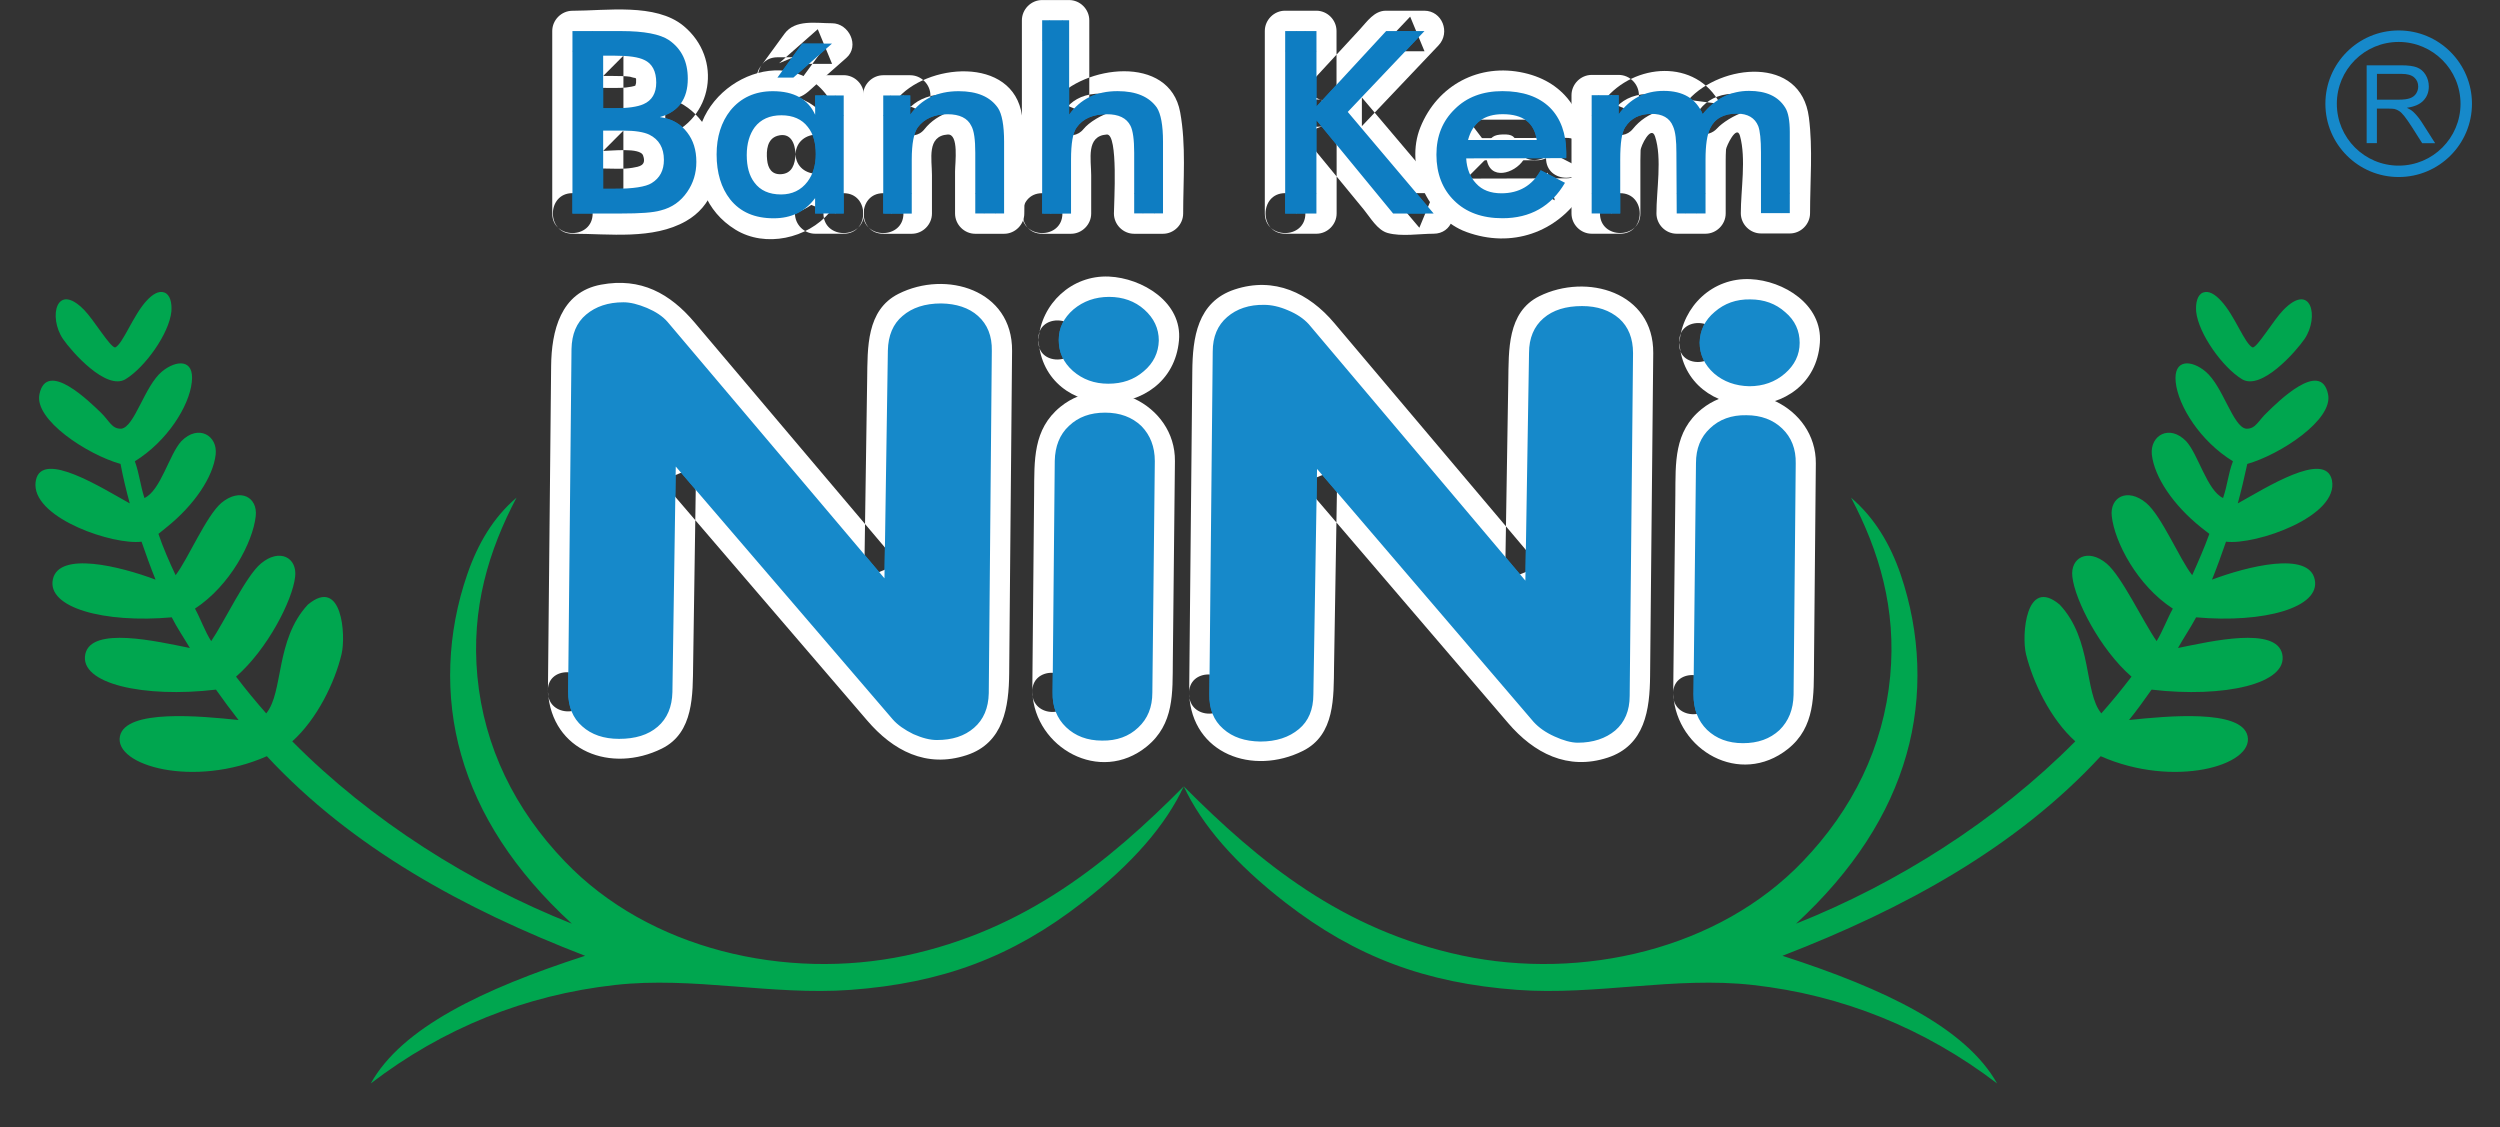
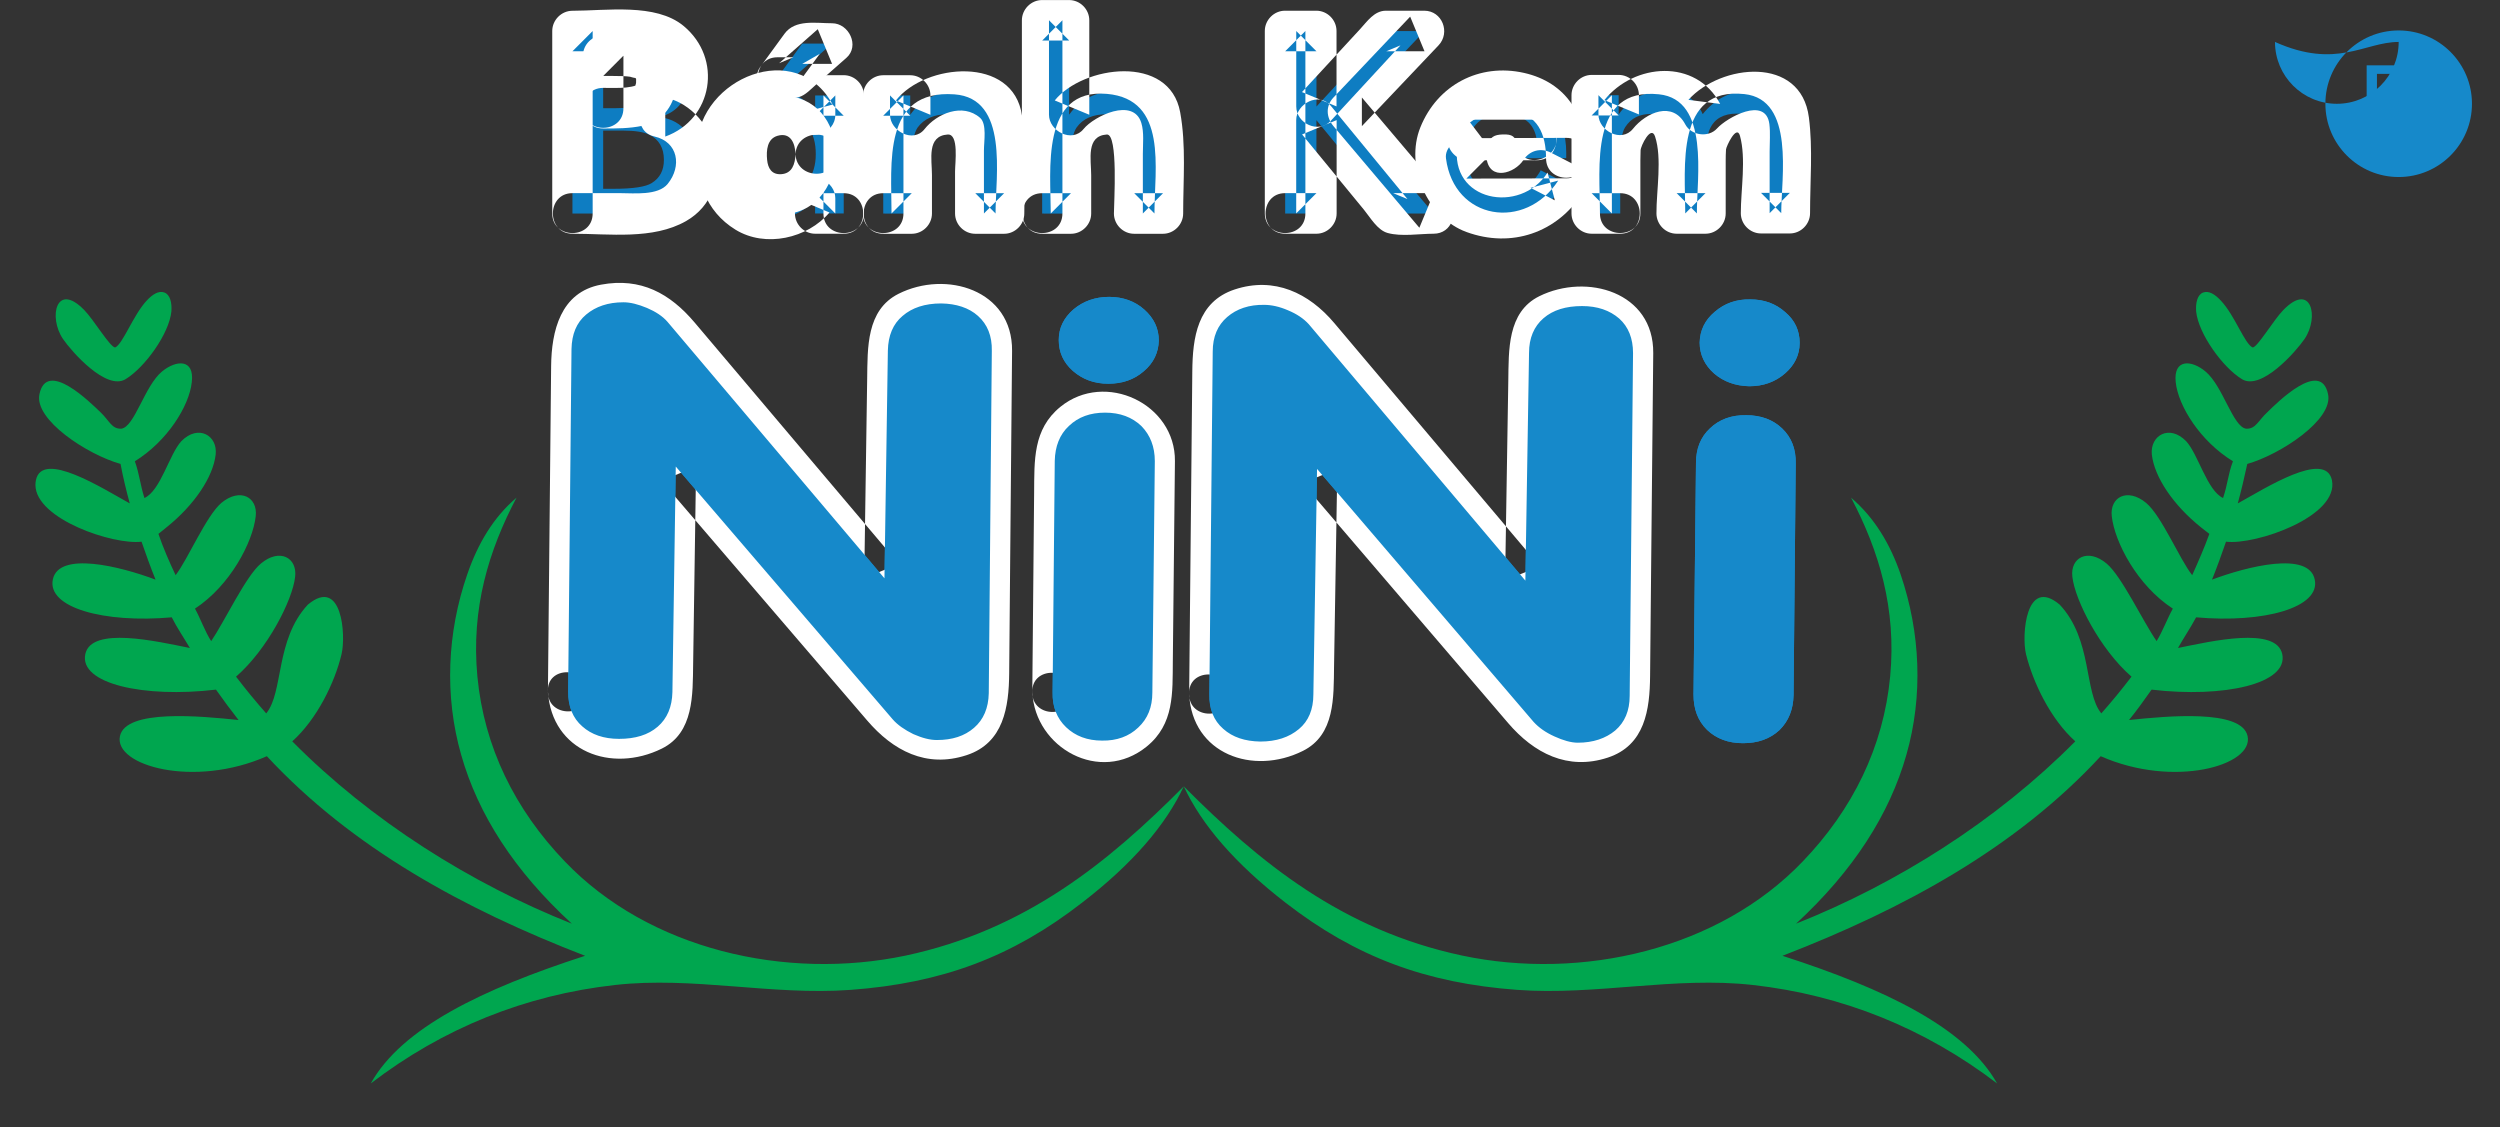
<svg xmlns="http://www.w3.org/2000/svg" version="1.1" id="Layer_1" x="0px" y="0px" viewBox="0 0 476.2 214.69" style="enable-background:new 0 0 476.2 214.69;" xml:space="preserve">
  <rect x="0" y="0" width="476.2" height="214.69" fill="#333333" stroke="none" />
  <style type="text/css">
	.st0{fill-rule:evenodd;clip-rule:evenodd;fill:#00A64F;}
	.st1{fill-rule:evenodd;clip-rule:evenodd;fill:#0E7DC2;}
	.st2{fill-rule:evenodd;clip-rule:evenodd;fill:#FFFFFF;}
	.st3{fill-rule:evenodd;clip-rule:evenodd;fill:#1689CA;}
	.st4{fill:#1689CA;}
</style>
  <path class="st0" d="M23.93,72.22c3.7-2.26,8.3-8.68,8.72-12.91c0.12-1.62-0.24-3.18-1.33-3.59c-1.09-0.41-2.3,0.35-3.45,1.62  c-2.54,2.78-4.48,8.22-5.94,8.85c-0.97-0.06-4.06-5.27-5.87-7.12c-5.33-5.5-6.9,1.33-4.06,5.5C13.63,66.96,20.24,74.48,23.93,72.22z   M55.67,141.21c4.72-4.23,8.11-11.23,9.39-16.61c0.85-3.53,0.12-14.87-6.42-9.43c-6.24,6.71-4.6,16.67-7.93,20.72  c-2-2.26-3.94-4.63-5.75-7c6-5.21,10.78-14.59,11.26-19.04c0.42-3.64-2.97-5.5-6.54-2.49c-2.85,2.37-6.9,11-9.45,14.76  c-1.15-1.74-2.06-4.34-3.09-6.19c6.72-4.4,11.02-12.67,11.57-17.59c0.42-3.65-2.97-5.5-6.54-2.55c-2.91,2.49-6.36,10.71-8.72,13.77  c-1.15-2.43-2.42-5.32-3.27-7.87c0.48-0.35,0.97-0.81,1.57-1.27c5.27-4.23,8.84-9.55,9.33-13.83c0.42-3.65-3.33-5.84-6.54-2.55  c-2.3,2.49-3.94,9.43-7.03,10.82c-0.85-2.72-0.91-4.4-1.82-7c6.18-3.82,10.36-10.53,10.84-15.05c0.55-4.51-2.97-4.28-5.69-2.03  c-3.33,2.78-5.21,10.59-7.75,10.88c-1.82,0.06-2.24-1.51-3.94-3.13C17.21,76.68,8.91,68.4,7.52,75.06  c-1.09,4.86,9.08,11.52,15.44,13.31c0.48,2.55,1.09,5.09,1.76,7.52c-5.15-2.84-16.65-10.19-17.87-4.46c-0.07,0.33-0.1,0.65-0.1,0.97  c0.06,6.48,14.84,11.44,20.21,10.78c0.79,2.31,1.76,4.98,2.67,7.23c-6.78-2.55-18.41-5.44-19.56-0.06  c-1.15,5.38,9.69,8.39,22.65,7.24c0.91,1.85,2.36,3.99,3.45,5.84c-6.36-1.28-18.77-4.17-19.92,1.16c-1.21,5.67,11.2,8.39,24.89,6.77  c1.39,1.97,2.85,3.94,4.3,5.79c-7.15-0.75-21.5-2.14-22.59,3.07c-1.21,5.62,14.11,9.96,27.98,3.82  c16.17,17.42,37.43,29.06,60.62,38.02c-19.5,6.31-34.94,13.72-40.82,24.31c13.75-10.53,29.43-16.84,46.51-18.75  c14.84-1.68,29.86,2.03,44.88,0.93c17.38-1.28,30.77-6.25,44.09-16.61c9.69-7.46,15.99-14.87,19.38-22.16  c-14.35,14.47-30.16,27.38-52.99,32.24c-22.83,4.8-48.87-1.16-64.92-17.94c-9.51-9.9-15.38-21.82-16.65-35.25  c-1.21-12.91,2.12-23.9,7.45-34.03c-4.42,3.76-7.39,8.8-9.39,14.64c-3.82,11.05-4.36,23.09-1.15,34.32  c3.21,11.34,10.11,22.11,21.08,32.18C89.7,168.3,70.68,156.37,55.67,141.21z" />
  <path class="st0" d="M427.04,72.22c-3.69-2.26-8.3-8.68-8.72-12.91c-0.12-1.62,0.24-3.18,1.33-3.59c1.09-0.41,2.3,0.35,3.45,1.62  c2.6,2.78,4.48,8.22,6,8.85c0.91-0.06,4-5.27,5.81-7.12c5.33-5.5,6.91,1.33,4.06,5.5C437.34,66.96,430.73,74.48,427.04,72.22  L427.04,72.22z M395.3,141.21c-4.72-4.23-8.06-11.23-9.39-16.61c-0.85-3.53-0.06-14.87,6.42-9.43c6.3,6.71,4.6,16.67,7.93,20.72  c2-2.26,3.94-4.63,5.75-7c-6-5.21-10.78-14.59-11.27-19.04c-0.42-3.64,2.97-5.5,6.54-2.49c2.84,2.37,6.9,11,9.51,14.76  c1.09-1.74,2.06-4.34,3.09-6.19c-6.78-4.4-11.08-12.67-11.63-17.59c-0.42-3.65,2.97-5.5,6.54-2.55c2.97,2.49,6.36,10.71,8.78,13.77  c1.09-2.43,2.36-5.32,3.27-7.87c-0.48-0.35-1.03-0.81-1.63-1.27c-5.27-4.23-8.84-9.55-9.33-13.83c-0.36-3.65,3.33-5.84,6.54-2.55  c2.3,2.49,4,9.43,7.03,10.82c0.91-2.72,0.91-4.4,1.88-7c-6.24-3.82-10.42-10.53-10.9-15.05c-0.48-4.51,3.03-4.28,5.69-2.03  c3.33,2.78,5.21,10.59,7.75,10.88c1.82,0.06,2.24-1.51,4-3.13c1.88-1.85,10.18-10.13,11.57-3.47c1.09,4.86-9.08,11.52-15.38,13.31  c-0.55,2.55-1.15,5.09-1.81,7.52c5.15-2.84,16.65-10.19,17.93-4.46c1.45,6.94-14.54,12.44-20.17,11.75  c-0.79,2.31-1.76,4.98-2.67,7.23c6.78-2.55,18.41-5.44,19.56-0.06c1.21,5.38-9.69,8.39-22.59,7.24c-0.97,1.85-2.42,3.99-3.45,5.84  c6.3-1.28,18.71-4.17,19.86,1.16c1.21,5.67-11.15,8.39-24.89,6.77c-1.39,1.97-2.79,3.94-4.3,5.79c7.15-0.75,21.5-2.14,22.59,3.07  c1.21,5.62-14.11,9.96-27.98,3.82c-16.11,17.42-37.43,29.06-60.62,38.02c19.56,6.31,34.94,13.72,40.88,24.31  c-13.81-10.53-29.49-16.84-46.51-18.75c-14.9-1.68-29.86,2.03-44.88,0.93c-17.38-1.28-30.77-6.25-44.15-16.61  c-9.63-7.46-15.99-14.87-19.38-22.16c14.41,14.47,30.16,27.38,53.05,32.24c22.77,4.8,48.82-1.16,64.86-17.94  c9.51-9.9,15.38-21.82,16.65-35.25c1.21-12.91-2.12-23.9-7.45-34.03c4.42,3.76,7.45,8.8,9.45,14.64c3.76,11.05,4.3,23.09,1.09,34.32  c-3.21,11.34-10.11,22.11-21.02,32.18C361.33,168.3,380.28,156.37,395.3,141.21z" />
  <path class="st1" d="M114.89,20.61h2.34c2.4,0,4.21-0.27,5.32-0.76c1.64-0.7,2.45-2.11,2.45-4.11c0-2.16-0.76-3.62-2.28-4.32  c-1.11-0.54-2.92-0.81-5.55-0.81h-2.28V20.61z M114.89,35.96h2.1c3.62,0,6.02-0.38,7.13-1.08c1.58-0.97,2.34-2.43,2.34-4.43  c0-2.27-0.93-3.89-2.8-4.81c-1.05-0.49-2.69-0.76-4.85-0.76h-3.92V35.96z M109.04,40.66V5.92h9.29c4.38,0,7.42,0.59,9.11,1.73  c2.4,1.67,3.57,4.11,3.57,7.35c0,3.84-1.75,6.27-5.32,7.3c2.28,0.32,3.97,1.3,5.2,2.92c1.17,1.51,1.75,3.35,1.75,5.62  c0,2.16-0.59,4.05-1.75,5.73c-1.23,1.78-2.87,2.97-5.03,3.51c-1.46,0.43-3.98,0.59-7.48,0.59H109.04z M160.7,40.66h-5.44v-2.92  c-1.93,2.59-4.56,3.84-7.89,3.84c-3.62,0-6.37-1.19-8.3-3.62c-1.69-2.16-2.57-5.03-2.57-8.54c0-3.35,0.88-6.16,2.63-8.38  c1.99-2.43,4.68-3.67,8.07-3.67c4.03,0,6.72,1.51,8.07,4.49v-3.68h5.44V40.66z M155.39,29.37c0-2.16-0.47-3.89-1.52-5.19  c-1.11-1.46-2.81-2.22-5.03-2.22c-2.22,0-3.92,0.76-5.08,2.27c-0.99,1.35-1.52,3.13-1.52,5.3c0,2.22,0.47,3.94,1.46,5.24  c1.11,1.51,2.81,2.27,5.08,2.27c2.1,0,3.8-0.81,5.03-2.43C154.86,33.2,155.39,31.48,155.39,29.37z M148.08,14.78l4.73-6.48h5.67  l-7.36,6.48H148.08z M168.24,40.66V18.18h5.14v3.68c2.1-2.97,5.14-4.49,9.23-4.49c3.56,0,6.02,1.08,7.48,3.19  c0.76,1.13,1.17,3.3,1.17,6.43v13.67h-5.49V29.1c0-2.49-0.23-4.21-0.76-5.13c-0.7-1.46-2.22-2.21-4.5-2.21  c-2.57,0-4.5,0.86-5.73,2.54c-0.7,1.03-1.11,3.03-1.11,6.11v10.27H168.24z M198.51,40.66V3.86h5.14v17.99  c2.11-2.97,5.15-4.49,9.23-4.49c3.57,0,6.02,1.08,7.48,3.14c0.76,1.19,1.17,3.35,1.17,6.48v13.67h-5.49V29.1  c0-2.49-0.24-4.21-0.7-5.13c-0.76-1.51-2.28-2.21-4.5-2.21c-2.63,0-4.56,0.81-5.78,2.54c-0.7,0.97-1.05,3.03-1.05,6.11v10.27H198.51  z M244.8,40.66V5.92h5.96v14.37l13.27-14.37h7.3l-14.61,15.4l16.36,19.35h-7.72l-14.61-17.78v17.78H244.8z M298.33,30.12  l-19.05,0.05c0.12,2,0.76,3.57,1.87,4.76c1.17,1.3,2.8,1.89,4.85,1.89c3.33,0,5.85-1.46,7.48-4.38l4.62,2.38  c-2.63,4.48-6.6,6.75-11.92,6.75c-3.86,0-6.95-1.13-9.18-3.35c-2.22-2.16-3.39-5.13-3.39-8.75c0-3.57,1.17-6.43,3.51-8.7  c2.28-2.27,5.31-3.41,9.06-3.41c3.86,0,6.9,1.03,9.06,3.14c2.04,2.05,3.1,4.97,3.1,8.64L298.33,30.12z M292.72,26.67  c-0.47-3.3-2.63-4.92-6.49-4.92c-3.51,0-5.73,1.62-6.6,4.92H292.72z M308.61,40.66h-5.43V18.13h5.14v3.67  c2.1-2.97,4.97-4.49,8.59-4.49c3.68,0,6.14,1.46,7.42,4.43c2.4-2.97,5.38-4.43,8.82-4.43c3.27,0,5.55,1.03,6.9,3.19  c0.58,0.92,0.87,2.48,0.87,4.65v15.45h-5.49V29.04c0-2.43-0.18-4.11-0.52-5.02c-0.64-1.57-1.99-2.38-4.09-2.38  c-2.51,0-4.21,0.97-5.08,2.81c-0.58,1.24-0.87,3.19-0.87,5.94v10.27h-5.49l-0.06-11.56c0-2.32-0.17-4-0.64-5.03  c-0.64-1.62-2.05-2.38-4.09-2.38c-2.28,0-3.92,0.81-5.03,2.54c-0.64,0.97-0.94,3.03-0.94,6.16V40.66z" />
  <path class="st2" d="M114.89,24.48c2.52,0,5.01,0,7.49-0.52c4.06-0.84,6.3-4.24,6.47-8.21c0.17-3.98-2.23-7.08-5.86-8.34  c-2.53-0.88-5.46-0.66-8.1-0.66c-2.1,0-3.85,1.76-3.85,3.86c0,3.33,0,6.66,0,10c0,4.98,7.71,4.98,7.71,0c0-3.33,0-6.66,0-10  c-1.28,1.29-2.57,2.57-3.85,3.86c1.25,0,2.51-0.01,3.76,0.03c0.45,0.02,0.93,0.05,1.37,0.12c-0.07-0.01,1.4,0.41,0.76,0.13  c0.54,0.23,0.34,0.24,0.37,0.99c0.01,0.21-0.22,0.63-0.08,0.54c-0.19,0.13-1.28,0.34-1.85,0.39c-1.43,0.13-2.89,0.07-4.33,0.07  C109.92,16.75,109.92,24.48,114.89,24.48" />
-   <path class="st2" d="M114.89,39.82c3.06,0,6.2,0.06,9.18-0.75c4.15-1.14,6.39-5.16,6.21-9.28c-0.19-4.4-3.4-7.66-7.62-8.43  c-2.55-0.47-5.2-0.33-7.78-0.33c-2.1,0-3.85,1.76-3.85,3.86c0,3.69,0,7.39,0,11.08c0,4.98,7.71,4.98,7.71,0c0-3.69,0-7.38,0-11.08  c-1.28,1.29-2.57,2.58-3.85,3.86c1.44,0,7.04-0.7,7.6,0.86c0.7,1.95-0.72,2.12-2.02,2.35c-1.8,0.31-3.76,0.14-5.59,0.14  C109.92,32.1,109.92,39.82,114.89,39.82" />
  <path class="st2" d="M112.89,40.66c0-11.58,0-23.16,0-34.75c-1.28,1.29-2.57,2.57-3.85,3.86c2.9,0,5.8,0,8.7,0  c2.36,0,4.62,0.11,6.9,0.75c3.68,1.03,3.2,6.89,0.03,8.03c-3.35,1.21-3.99,6.54,0,7.45c4.5,1.03,5.26,5.65,2.5,9.04  c-1.84,2.25-6.46,1.75-8.94,1.75c-3.06,0-6.13,0-9.19,0c-4.97,0-4.97,7.73,0,7.73c7.03,0,15.33,1.19,21.64-2.41  c9.95-5.68,6.37-21.19-3.96-23.55c0,2.48,0,4.97,0,7.45c9.06-3.26,11.03-14.87,3.45-21.1c-5.3-4.36-14.7-2.86-21.13-2.86  c-2.1,0-3.85,1.76-3.85,3.86c0,11.58,0,23.16,0,34.75C105.19,45.64,112.89,45.64,112.89,40.66" />
  <path class="st2" d="M160.7,36.8c-1.81,0-3.62,0-5.44,0c1.28,1.29,2.57,2.58,3.85,3.86c0-0.97,0-1.95,0-2.92  c0-3.17-4.33-5.39-6.58-2.73c-4.43,5.24-11.39,2.29-12.13-4.12c-0.4-3.49,0.54-7.03,3.61-8.97c2.63-1.67,6.49-0.73,7.92,1.89  c1.86,3.42,7.18,1.82,7.18-1.95c0-1.22,0-2.45,0-3.68c-1.28,1.29-2.57,2.58-3.85,3.86c1.81,0,3.62,0,5.44,0  c-1.28-1.29-2.57-2.57-3.85-3.86c0,7.49,0,14.99,0,22.48c0,4.98,7.71,4.98,7.71,0c0-7.49,0-14.99,0-22.48  c0-2.11-1.75-3.86-3.85-3.86c-1.81,0-3.62,0-5.44,0c-2.1,0-3.85,1.76-3.85,3.86c0,1.23,0,2.45,0,3.68c2.39-0.65,4.79-1.3,7.18-1.95  c-6.87-12.68-25.28-5.08-25.86,7.88c-0.29,6.47,1.64,12.44,7.34,15.95c5.73,3.53,13.76,1.66,17.92-3.27  c-2.19-0.91-4.38-1.82-6.58-2.73c0,0.97,0,1.95,0,2.92c0,2.11,1.75,3.86,3.85,3.86c1.81,0,3.62,0,5.44,0  C165.67,44.53,165.67,36.8,160.7,36.8" />
  <path class="st2" d="M159.24,29.37c-0.24-6.39-3.84-10.94-10.4-11.27c-6.64-0.33-10.21,5.51-10.46,11.43  c-0.24,5.67,3.55,11.04,9.46,11.33C154.78,41.2,158.95,35.96,159.24,29.37c0.21-4.98-7.49-4.96-7.71,0  c-0.08,1.87-0.63,3.69-2.75,3.81c-1.78,0.1-2.5-1.11-2.66-2.73c-0.18-1.81,0.01-4,1.97-4.58c2.53-0.74,3.37,1.47,3.44,3.49  C151.72,34.33,159.43,34.35,159.24,29.37" />
  <path class="st2" d="M151.41,16.73c1.58-2.16,3.16-4.32,4.74-6.48c-1.11,0.64-2.22,1.28-3.33,1.91c1.89,0,3.78,0,5.67,0  c-0.91-2.2-1.82-4.4-2.72-6.6c-2.45,2.16-4.91,4.32-7.36,6.48c0.91-0.38,1.82-0.75,2.72-1.13c-1.01,0-2.03,0-3.04,0  c-4.97,0-4.97,7.73,0,7.73c1.29,0,2.81,0.21,4.07-0.14c1.26-0.35,2.37-1.59,3.34-2.44c1.91-1.68,3.81-3.36,5.72-5.04  c2.59-2.28,0.48-6.59-2.73-6.59c-3.08,0-7.02-0.79-9.06,2c-1.56,2.13-3.11,4.26-4.67,6.4c-1.24,1.7-0.29,4.3,1.38,5.29  C148.09,19.26,150.17,18.42,151.41,16.73" />
  <path class="st2" d="M172.09,40.66c0-7.49,0-14.99,0-22.48c-1.28,1.29-2.57,2.58-3.85,3.86c1.71,0,3.43,0,5.14,0  c-1.28-1.29-2.57-2.57-3.85-3.86c0,1.23,0,2.45,0,3.68c0,3.08,4.4,5.5,6.58,2.73c2.32-2.96,7.27-5.05,10.58-2.14  c1.32,1.16,0.73,4.47,0.73,6.2c0,4,0,8.01,0,12.01c1.28-1.29,2.57-2.58,3.85-3.86c-1.83,0-3.66,0-5.49,0  c1.28,1.29,2.57,2.58,3.85,3.86c0-7.13,2.58-21.95-7.84-22.69c-13.75-0.97-11.97,13.28-11.97,22.69c1.28-1.29,2.57-2.58,3.85-3.86  c-1.81,0-3.62,0-5.43,0c-4.97,0-4.97,7.73,0,7.73c1.81,0,3.62,0,5.43,0c2.1,0,3.85-1.76,3.85-3.86c0-2.44,0-4.89,0-7.33  c0-3-1.03-7.43,2.99-7.72c2.18-0.15,1.41,5.41,1.41,7.04c0,2.67,0,5.34,0,8.01c0,2.11,1.75,3.86,3.85,3.86c1.83,0,3.66,0,5.49,0  c2.1,0,3.85-1.76,3.85-3.86c0-6.18,0.44-12.54-0.44-18.66c-1.65-11.5-18.44-9.98-24.02-2.87c2.19,0.91,4.38,1.82,6.58,2.73  c0-1.22,0-2.45,0-3.68c0-2.11-1.75-3.86-3.85-3.86c-1.71,0-3.43,0-5.14,0c-2.1,0-3.85,1.76-3.85,3.86c0,7.49,0,14.99,0,22.48  C164.39,45.64,172.09,45.64,172.09,40.66" />
  <path class="st2" d="M202.37,40.66c0-12.27,0-24.53,0-36.8c-1.28,1.29-2.57,2.58-3.85,3.86c1.71,0,3.43,0,5.14,0  c-1.28-1.29-2.57-2.58-3.85-3.86c0,6,0,12,0,17.99c0,3.12,4.37,5.45,6.58,2.73c1.99-2.46,9.5-6.11,11.01-1.16  c0.55,1.79,0.29,4.03,0.29,5.91c0,3.78,0,7.55,0,11.33c1.28-1.29,2.57-2.58,3.85-3.86c-1.83,0-3.66,0-5.49,0  c1.28,1.29,2.57,2.58,3.85,3.86c0-8.56,2.58-21.76-9.06-22.78c-12.7-1.1-10.69,14.73-10.69,22.78c1.28-1.29,2.57-2.58,3.85-3.86  c-1.83,0-3.66,0-5.49,0c-4.97,0-4.97,7.73,0,7.73c1.83,0,3.66,0,5.49,0c2.1,0,3.85-1.76,3.85-3.86c0-2.43,0-4.85,0-7.27  c0-3.01-1.04-7.51,2.98-7.78c2.2-0.14,1.35,13.07,1.35,15.05c0,2.11,1.75,3.86,3.85,3.86c1.83,0,3.66,0,5.49,0  c2.1,0,3.85-1.76,3.85-3.86c0-6.35,0.58-13.02-0.57-19.29c-2.04-11.17-18.5-8.9-23.89-2.25c2.19,0.91,4.39,1.82,6.58,2.73  c0-6,0-12,0-17.99c0-2.11-1.75-3.86-3.85-3.86c-1.71,0-3.43,0-5.14,0c-2.1,0-3.85,1.76-3.85,3.86c0,12.27,0,24.53,0,36.8  C194.66,45.64,202.37,45.64,202.37,40.66" />
  <path class="st2" d="M248.65,40.66c0-11.58,0-23.16,0-34.75c-1.28,1.29-2.57,2.57-3.85,3.86c1.99,0,3.97,0,5.96,0  c-1.28-1.29-2.57-2.58-3.85-3.86c0,4.79,0,9.58,0,14.37c0,3.27,4.26,5.24,6.58,2.73c4.42-4.79,8.84-9.58,13.27-14.37  c-0.91,0.38-1.82,0.75-2.72,1.13c2.43,0,4.87,0,7.3,0c-0.91-2.2-1.82-4.4-2.73-6.6c-4.87,5.13-9.74,10.27-14.61,15.4  c-1.54,1.62-1.38,3.83,0,5.46c5.46,6.45,10.91,12.9,16.36,19.35c0.91-2.2,1.82-4.4,2.73-6.59c-2.57,0-5.14,0-7.72,0  c0.91,0.38,1.81,0.75,2.72,1.13c-4.87-5.93-9.74-11.85-14.61-17.78c-2.22-2.7-6.58-0.4-6.58,2.73c0,5.93,0,11.85,0,17.78  c1.28-1.29,2.57-2.58,3.85-3.86c-1.99,0-3.97,0-5.96,0c-4.97,0-4.97,7.73,0,7.73c1.99,0,3.97,0,5.96,0c2.1,0,3.85-1.76,3.85-3.86  c0-5.93,0-11.85,0-17.78c-2.19,0.91-4.39,1.82-6.58,2.73c3.93,4.78,7.86,9.57,11.79,14.35c1.2,1.46,2.55,3.88,4.51,4.42  c2.65,0.73,6.02,0.14,8.74,0.14c3.57,0,4.82-4.11,2.72-6.6c-5.45-6.45-10.91-12.9-16.37-19.35c0,1.82,0,3.64,0,5.46  c4.87-5.13,9.74-10.27,14.61-15.4c2.29-2.42,0.7-6.59-2.73-6.59c-2.43,0-4.87,0-7.3,0c-2.23,0-3.58,2.06-4.94,3.53  c-3.68,3.99-7.37,7.98-11.05,11.97c2.19,0.91,4.38,1.82,6.58,2.73c0-4.79,0-9.58,0-14.37c0-2.11-1.75-3.86-3.85-3.86  c-1.99,0-3.97,0-5.96,0c-2.1,0-3.85,1.76-3.85,3.86c0,11.58,0,23.16,0,34.75C240.94,45.64,248.65,45.64,248.65,40.66" />
  <path class="st2" d="M298.33,26.26c-6.35,0.02-12.7,0.04-19.05,0.06c-1.89,0-4.13,1.77-3.85,3.86c1.53,11.77,15.11,13.88,21.38,4.22  c-1.76,0.46-3.52,0.92-5.27,1.38c1.54,0.79,3.08,1.59,4.62,2.38c-0.46-1.76-0.92-3.52-1.38-5.29c-5.18,8.06-18.81,5.51-17.16-5.26  c0.78-5.11,5.79-6.49,10.17-6.32c5.13,0.2,6.7,4.42,6.7,8.83c0,4.98,7.71,4.98,7.71,0c0-8.04-3.77-14.39-11.88-16.23  c-8.57-1.94-16.53,2.34-19.76,10.34c-3.02,7.46,1.31,17.24,8.77,19.96c8.56,3.13,17.24,0.16,22.12-7.43  c1.09-1.7,0.43-4.35-1.38-5.29c-1.54-0.79-3.08-1.59-4.62-2.38c-1.94-1-4.08-0.45-5.27,1.39c-1.66,2.56-6.45,4.05-7.02-0.32  c-1.28,1.29-2.57,2.58-3.85,3.86c6.35-0.02,12.7-0.04,19.05-0.05C303.3,33.97,303.3,26.25,298.33,26.26" />
  <path class="st2" d="M296.43,25.64c-0.9-4.93-4.75-7.3-9.45-7.73c-5.32-0.49-9.55,2.77-11.07,7.73c-0.74,2.42,1.26,4.89,3.71,4.89  c4.36,0,8.73,0,13.09,0c4.97,0,4.97-7.73,0-7.73c-4.36,0-8.73,0-13.09,0c1.24,1.63,2.48,3.26,3.72,4.89  c0.48-1.58,1.25-2.03,2.89-2.08c1.84-0.06,2.46,0.36,2.77,2.08C289.89,32.59,297.32,30.51,296.43,25.64" />
  <path class="st2" d="M308.61,36.8c-1.81,0-3.62,0-5.43,0c1.29,1.29,2.57,2.58,3.85,3.86c0-7.51,0-15.02,0-22.53  c-1.28,1.29-2.57,2.58-3.85,3.86c1.71,0,3.43,0,5.14,0c-1.29-1.29-2.57-2.58-3.85-3.86c0,1.22,0,2.45,0,3.67  c0,3.11,4.38,5.47,6.58,2.73c2.48-3.1,7.57-5.37,9.96-0.84c1.12,2.13,4.43,2.59,6.05,0.78c1.83-2.04,9.28-6.22,9.97-0.84  c0.21,1.68,0.05,3.52,0.05,5.21c0,3.92,0,7.84,0,11.76c1.29-1.29,2.57-2.58,3.85-3.86c-1.83,0-3.66,0-5.49,0  c1.28,1.29,2.57,2.58,3.85,3.86c0-6.73,2.65-21.66-7.03-22.68c-13.2-1.39-11.25,13.98-11.25,22.73c1.29-1.29,2.57-2.58,3.85-3.86  c-1.83,0-3.66,0-5.49,0c1.29,1.29,2.57,2.58,3.85,3.86c-0.03-6.75,2.49-21.7-7.24-22.69c-13.29-1.35-11.22,13.94-11.22,22.69  c0,4.98,7.7,4.98,7.7,0c0-2.43,0-4.85,0-7.27c0-0.95,0-1.9,0-2.84c0-0.63,0.01-1.27,0.04-1.9c0.02-0.85,2-4.89,2.75-2.65  c1.38,4.14,0.25,10.36,0.27,14.67c0.01,2.11,1.74,3.86,3.85,3.86c1.83,0,3.66,0,5.49,0c2.1,0,3.85-1.76,3.85-3.86  c0-2.43,0-4.85,0-7.27c0-0.95,0-1.9,0-2.84c0-0.69,0.02-1.38,0.06-2.07c0.01-0.52,2.03-4.88,2.66-2.6  c1.2,4.35,0.16,10.26,0.16,14.73c0,2.11,1.75,3.86,3.85,3.86c1.83,0,3.66,0,5.49,0c2.1,0,3.85-1.76,3.85-3.86  c0-6.01,0.55-12.28-0.22-18.24c-1.52-11.88-16.8-10.19-22.95-3.35c2.02,0.26,4.03,0.52,6.05,0.78c-4.59-8.71-16.4-7.8-22.06-0.73  c2.19,0.91,4.38,1.82,6.58,2.73c0-1.22,0-2.45,0-3.67c0-2.11-1.75-3.86-3.85-3.86c-1.71,0-3.43,0-5.14,0c-2.1,0-3.85,1.76-3.85,3.86  c0,7.51,0,15.02,0,22.53c0,2.11,1.75,3.86,3.85,3.86c1.81,0,3.63,0,5.43,0C313.58,44.53,313.58,36.8,308.61,36.8" />
  <path class="st3" d="M108.22,131.77l0.64-65.28c0.06-2.81,0.93-5.03,2.81-6.59c1.81-1.51,4.15-2.32,7.07-2.32  c1.35,0,2.81,0.38,4.5,1.08c1.64,0.7,2.98,1.57,3.91,2.65l41.32,48.85l0.65-43.39c0.06-2.86,0.99-5.08,2.8-6.59  c1.81-1.57,4.26-2.38,7.36-2.38c2.86,0.05,5.26,0.81,7.01,2.38c1.81,1.62,2.69,3.84,2.63,6.65l-0.58,65.22  c-0.06,2.81-0.99,5.02-2.81,6.59c-1.81,1.57-4.15,2.32-7.07,2.32c-1.34,0-2.8-0.38-4.5-1.13c-1.64-0.81-2.98-1.73-3.92-2.81  l-41.32-48.15l-0.64,42.96c-0.06,2.81-0.99,5.03-2.8,6.59c-1.81,1.57-4.27,2.32-7.36,2.32c-2.92,0-5.26-0.81-7.01-2.38  C109.1,136.79,108.22,134.58,108.22,131.77z M200.5,131.88l0.41-44.09c0.06-2.76,0.94-5.03,2.69-6.65c1.81-1.73,4.09-2.54,6.9-2.54  c2.86,0,5.14,0.87,6.9,2.54c1.7,1.73,2.57,3.95,2.57,6.7l-0.47,44.09c0,2.76-0.88,4.97-2.69,6.65c-1.75,1.68-4.09,2.54-6.89,2.49  c-2.81,0-5.09-0.87-6.84-2.54C201.32,136.85,200.44,134.63,200.5,131.88z M201.67,64.76c0-2.27,0.94-4.21,2.81-5.83  c1.87-1.57,4.15-2.38,6.78-2.38c2.63,0,4.91,0.81,6.72,2.43c1.81,1.62,2.75,3.57,2.75,5.89c-0.06,2.27-0.99,4.27-2.86,5.84  c-1.87,1.62-4.09,2.38-6.78,2.38c-2.63,0-4.85-0.81-6.72-2.43C202.54,69.03,201.67,67.09,201.67,64.76z M230.36,132.2l0.64-65.22  c0-2.86,0.94-5.03,2.75-6.59c1.81-1.57,4.21-2.38,7.07-2.32c1.34,0,2.86,0.32,4.5,1.03c1.69,0.7,2.98,1.57,3.97,2.65l41.26,48.85  l0.7-43.39c0-2.81,0.94-5.03,2.75-6.59c1.81-1.57,4.26-2.32,7.36-2.32c2.92,0,5.26,0.81,7.07,2.38c1.75,1.57,2.63,3.78,2.63,6.59  l-0.64,65.28c0,2.81-0.93,5.02-2.75,6.59c-1.81,1.51-4.21,2.33-7.13,2.33c-1.29,0-2.8-0.44-4.44-1.19  c-1.69-0.76-2.98-1.68-3.97-2.76l-41.26-48.2l-0.7,42.96c0,2.86-0.93,5.08-2.75,6.59c-1.87,1.57-4.32,2.38-7.36,2.38  c-2.92-0.05-5.26-0.81-7.07-2.43C231.18,137.23,230.3,135.07,230.36,132.2L230.36,132.2z M322.58,132.31l0.47-44.09  c0-2.76,0.87-4.97,2.69-6.65c1.75-1.68,4.09-2.54,6.9-2.48c2.8,0,5.09,0.86,6.84,2.54c1.75,1.68,2.63,3.89,2.57,6.65l-0.41,44.09  c-0.06,2.76-0.93,4.97-2.69,6.7c-1.81,1.67-4.09,2.49-6.95,2.49c-2.81,0-5.08-0.86-6.84-2.54  C323.4,137.28,322.58,135.07,322.58,132.31L322.58,132.31z M323.75,65.25c0.06-2.32,0.99-4.27,2.86-5.84  c1.87-1.62,4.09-2.43,6.78-2.38c2.63,0,4.85,0.81,6.66,2.43c1.87,1.57,2.75,3.57,2.75,5.84c0,2.32-0.99,4.27-2.8,5.84  c-1.87,1.62-4.15,2.43-6.78,2.43c-2.63-0.05-4.91-0.87-6.72-2.43C324.68,69.52,323.75,67.52,323.75,65.25z" />
  <path class="st2" d="M112.08,131.77c0.11-11.43,0.22-22.86,0.34-34.29c0.07-7.53,0.15-15.05,0.22-22.58  c0.04-4.38-1.27-11.49,3.9-13.22c5.78-1.93,9.75,4.55,12.84,8.2c4.77,5.64,9.54,11.28,14.3,16.91c7.35,8.7,14.71,17.39,22.06,26.09  c2.27,2.68,6.53,0.41,6.58-2.73c0.2-13.56,0.4-27.11,0.6-40.67c0.05-3.34,0.04-6.3,3.97-7.58c5.12-1.66,8.2,1.84,8.16,6.4  c-0.06,6.25-0.11,12.51-0.17,18.76c-0.13,14.71-0.26,29.41-0.4,44.12c-0.05,5.93-5.58,6.96-10.12,4.45  c-1.46-0.81-2.67-2.61-3.74-3.85c-4.64-5.41-9.28-10.81-13.92-16.22c-8.42-9.81-16.84-19.62-25.25-29.43  c-2.28-2.66-6.53-0.43-6.58,2.73c-0.13,8.43-0.25,16.86-0.38,25.28c-0.08,4.99-0.15,9.99-0.22,14.98c-0.01,0.88-0.03,1.77-0.04,2.66  C124.14,138.77,112.53,138.64,112.08,131.77c-0.32-4.94-8.03-4.98-7.71,0c0.74,11.37,12.09,15.57,21.7,10.82  c6.13-3.03,5.87-10.33,5.96-16.11c0.19-12.54,0.38-25.08,0.56-37.62c-2.19,0.91-4.38,1.82-6.58,2.73  c8.42,9.81,16.84,19.62,25.25,29.43c4.64,5.41,9.28,10.82,13.92,16.22c4.9,5.72,11.24,9.13,18.95,6.6c7.08-2.32,8.04-9.23,8.1-15.58  c0.06-7.25,0.13-14.5,0.19-21.75c0.12-13.23,0.24-26.45,0.36-39.68c0.1-11.62-12.57-15.43-21.64-10.86  c-6.15,3.1-5.87,10.33-5.96,16.17c-0.19,12.67-0.38,25.33-0.56,38c2.19-0.91,4.39-1.82,6.58-2.73c-8.29-9.8-16.57-19.59-24.86-29.39  c-4.67-5.53-9.35-11.05-14.02-16.58c-4.69-5.54-10.24-8.63-17.83-7.22c-7.75,1.43-9.44,8.89-9.51,15.5  c-0.07,7.08-0.14,14.15-0.21,21.23c-0.13,13.57-0.27,27.14-0.4,40.71c0,0.03,0,0.07,0,0.1  C104.32,136.75,112.03,136.75,112.08,131.77" />
  <path class="st2" d="M204.35,131.88c0.08-8.81,0.16-17.62,0.24-26.43c0.05-5,0.09-9.99,0.14-14.98c0.01-0.88,0.02-1.76,0.02-2.64  c0.07-7.18,10.88-7.05,11.35,0.02c0.57,8.71-0.19,17.71-0.28,26.43c-0.05,4.99-0.11,9.99-0.16,14.98c-0.01,0.88-0.02,1.76-0.03,2.64  C215.56,139.01,204.69,138.9,204.35,131.88c-0.24-4.96-7.94-4.98-7.71,0c0.51,10.59,12.88,17.53,21.76,10.34  c5.3-4.29,4.94-10.25,5-16.37c0.13-12.67,0.27-25.34,0.4-38.01c0.12-10.92-13.29-17.26-21.8-10.36c-5.29,4.29-4.96,10.27-5.02,16.39  c-0.12,12.67-0.23,25.34-0.35,38.01C196.6,136.86,204.31,136.86,204.35,131.88" />
-   <path class="st2" d="M205.52,64.76c0.42-5.89,10.94-5.8,11.35,0.11C217.26,70.64,205.91,70.72,205.52,64.76  c-0.32-4.95-8.03-4.98-7.71,0c1.03,15.97,25.31,15.86,26.76,0.11c0.68-7.34-7.06-11.91-13.32-12.19  c-7.09-0.32-12.95,5.17-13.44,12.08C197.47,69.74,205.17,69.7,205.52,64.76" />
  <path class="st2" d="M234.21,132.2c0.11-11.05,0.22-22.11,0.33-33.16c0.07-7.63,0.15-15.25,0.23-22.88  c0.03-3.45-1.13-10.92,2.09-13.29c5.94-4.36,11.07,3.2,14.29,7c4.76,5.64,9.52,11.28,14.29,16.91c7.47,8.84,14.94,17.69,22.4,26.53  c2.27,2.69,6.53,0.41,6.58-2.73c0.22-13.56,0.44-27.11,0.65-40.67c0.06-3.3-0.04-6.3,3.92-7.55c5.08-1.6,8.26,1.78,8.21,6.37  c-0.06,6.26-0.12,12.52-0.18,18.78c-0.14,14.72-0.29,29.44-0.44,44.16c-0.06,6-5.51,6.81-10.09,4.43c-1.48-0.77-2.71-2.6-3.77-3.84  c-4.63-5.41-9.27-10.83-13.9-16.24c-8.41-9.82-16.81-19.64-25.22-29.46c-2.28-2.67-6.52-0.42-6.58,2.73  c-0.14,8.43-0.28,16.86-0.42,25.28c-0.08,4.99-0.16,9.99-0.25,14.98c-0.01,0.89-0.03,1.77-0.04,2.66  C246.21,139.19,234.54,139.16,234.21,132.2c-0.24-4.96-7.94-4.98-7.7,0c0.54,11.43,12.16,15.58,21.67,10.83  c6.16-3.07,5.84-10.28,5.93-16.11c0.21-12.54,0.41-25.08,0.62-37.62c-2.19,0.91-4.39,1.82-6.58,2.73  c8.41,9.82,16.81,19.64,25.22,29.46c4.63,5.41,9.27,10.83,13.9,16.24c4.89,5.71,11.32,9.1,18.98,6.58c7.12-2.34,8-9.18,8.06-15.56  c0.07-7.26,0.14-14.51,0.21-21.77c0.13-13.24,0.26-26.47,0.39-39.71c0.11-11.65-12.67-15.31-21.7-10.85  c-6.15,3.04-5.81,10.37-5.91,16.16c-0.2,12.67-0.41,25.33-0.61,38c2.19-0.91,4.39-1.82,6.58-2.73  c-8.41-9.95-16.81-19.91-25.22-29.86c-4.63-5.49-9.27-10.97-13.9-16.46c-4.83-5.72-11.41-8.89-18.98-6.39  c-7.12,2.36-8,9.22-8.06,15.6c-0.07,7.25-0.14,14.5-0.21,21.75c-0.13,13.23-0.26,26.45-0.39,39.68c0,0.01,0,0.02,0,0.03  C226.46,137.18,234.16,137.18,234.21,132.2" />
-   <path class="st2" d="M326.43,132.31c0.09-8.81,0.19-17.62,0.28-26.43c0.05-5,0.11-9.99,0.16-14.98c0.01-0.88,0.02-1.76,0.03-2.64  c0.08-7.11,10.95-7,11.28,0.02c0.42,8.75-0.16,17.67-0.24,26.43c-0.05,5-0.09,9.99-0.14,14.98c-0.01,0.88-0.02,1.76-0.02,2.64  C337.71,139.52,326.87,139.37,326.43,132.31c-0.31-4.95-8.02-4.98-7.71,0c0.67,10.66,12.73,17.54,21.79,10.39  c5.32-4.19,4.96-10.35,5.02-16.42c0.12-12.67,0.24-25.34,0.35-38.01c0.1-10.86-13.26-17.21-21.76-10.34  c-5.3,4.29-4.94,10.25-5,16.37c-0.14,12.67-0.27,25.34-0.41,38.01C318.67,137.29,326.38,137.29,326.43,132.31" />
-   <path class="st2" d="M327.6,65.25c0.53-5.85,10.96-5.84,11.35,0.05C339.33,71.14,328.01,71.17,327.6,65.25  c-0.34-4.94-8.05-4.97-7.71,0c1.11,15.87,25.61,15.91,26.76,0.05c0.53-7.31-6.92-11.85-13.26-12.13  c-7.17-0.32-12.87,5.14-13.5,12.08C319.45,70.21,327.15,70.17,327.6,65.25" />
-   <path class="st1" d="M114.89,20.61h2.34c2.4,0,4.21-0.27,5.32-0.76c1.64-0.7,2.45-2.11,2.45-4.11c0-2.16-0.76-3.62-2.28-4.32  c-1.11-0.54-2.92-0.81-5.55-0.81h-2.28V20.61z M114.89,35.96h2.1c3.62,0,6.02-0.38,7.13-1.08c1.58-0.97,2.34-2.43,2.34-4.43  c0-2.27-0.93-3.89-2.8-4.81c-1.05-0.49-2.69-0.76-4.85-0.76h-3.92V35.96z M109.04,40.66V5.92h9.29c4.38,0,7.42,0.59,9.11,1.73  c2.4,1.67,3.57,4.11,3.57,7.35c0,3.84-1.75,6.27-5.32,7.3c2.28,0.32,3.97,1.3,5.2,2.92c1.17,1.51,1.75,3.35,1.75,5.62  c0,2.16-0.59,4.05-1.75,5.73c-1.23,1.78-2.87,2.97-5.03,3.51c-1.46,0.43-3.98,0.59-7.48,0.59H109.04z M160.7,40.66h-5.44v-2.92  c-1.93,2.59-4.56,3.84-7.89,3.84c-3.62,0-6.37-1.19-8.3-3.62c-1.69-2.16-2.57-5.03-2.57-8.54c0-3.35,0.88-6.16,2.63-8.38  c1.99-2.43,4.68-3.67,8.07-3.67c4.03,0,6.72,1.51,8.07,4.49v-3.68h5.44V40.66z M155.39,29.37c0-2.16-0.47-3.89-1.52-5.19  c-1.11-1.46-2.81-2.22-5.03-2.22c-2.22,0-3.92,0.76-5.08,2.27c-0.99,1.35-1.52,3.13-1.52,5.3c0,2.22,0.47,3.94,1.46,5.24  c1.11,1.51,2.81,2.27,5.08,2.27c2.1,0,3.8-0.81,5.03-2.43C154.86,33.2,155.39,31.48,155.39,29.37z M148.08,14.78l4.73-6.48h5.67  l-7.36,6.48H148.08z M168.24,40.66V18.18h5.14v3.68c2.1-2.97,5.14-4.49,9.23-4.49c3.56,0,6.02,1.08,7.48,3.19  c0.76,1.13,1.17,3.3,1.17,6.43v13.67h-5.49V29.1c0-2.49-0.23-4.21-0.76-5.13c-0.7-1.46-2.22-2.21-4.5-2.21  c-2.57,0-4.5,0.86-5.73,2.54c-0.7,1.03-1.11,3.03-1.11,6.11v10.27H168.24z M198.51,40.66V3.86h5.14v17.99  c2.11-2.97,5.15-4.49,9.23-4.49c3.57,0,6.02,1.08,7.48,3.14c0.76,1.19,1.17,3.35,1.17,6.48v13.67h-5.49V29.1  c0-2.49-0.24-4.21-0.7-5.13c-0.76-1.51-2.28-2.21-4.5-2.21c-2.63,0-4.56,0.81-5.78,2.54c-0.7,0.97-1.05,3.03-1.05,6.11v10.27H198.51  z M244.8,40.66V5.92h5.96v14.37l13.27-14.37h7.3l-14.61,15.4l16.36,19.35h-7.72l-14.61-17.78v17.78H244.8z M298.33,30.12  l-19.05,0.05c0.12,2,0.76,3.57,1.87,4.76c1.17,1.3,2.8,1.89,4.85,1.89c3.33,0,5.85-1.46,7.48-4.38l4.62,2.38  c-2.63,4.48-6.6,6.75-11.92,6.75c-3.86,0-6.95-1.13-9.18-3.35c-2.22-2.16-3.39-5.13-3.39-8.75c0-3.57,1.17-6.43,3.51-8.7  c2.28-2.27,5.31-3.41,9.06-3.41c3.86,0,6.9,1.03,9.06,3.14c2.04,2.05,3.1,4.97,3.1,8.64L298.33,30.12z M292.72,26.67  c-0.47-3.3-2.63-4.92-6.49-4.92c-3.51,0-5.73,1.62-6.6,4.92H292.72z M308.61,40.66h-5.43V18.13h5.14v3.67  c2.1-2.97,4.97-4.49,8.59-4.49c3.68,0,6.14,1.46,7.42,4.43c2.4-2.97,5.38-4.43,8.82-4.43c3.27,0,5.55,1.03,6.9,3.19  c0.58,0.92,0.87,2.48,0.87,4.65v15.45h-5.49V29.04c0-2.43-0.18-4.11-0.52-5.02c-0.64-1.57-1.99-2.38-4.09-2.38  c-2.51,0-4.21,0.97-5.08,2.81c-0.58,1.24-0.87,3.19-0.87,5.94v10.27h-5.49l-0.06-11.56c0-2.32-0.17-4-0.64-5.03  c-0.64-1.62-2.05-2.38-4.09-2.38c-2.28,0-3.92,0.81-5.03,2.54c-0.64,0.97-0.94,3.03-0.94,6.16V40.66z" />
  <path class="st3" d="M108.22,131.77l0.64-65.28c0.06-2.81,0.93-5.03,2.81-6.59c1.81-1.51,4.15-2.32,7.07-2.32  c1.35,0,2.81,0.38,4.5,1.08c1.64,0.7,2.98,1.57,3.91,2.65l41.32,48.85l0.65-43.39c0.06-2.86,0.99-5.08,2.8-6.59  c1.81-1.57,4.26-2.38,7.36-2.38c2.86,0.05,5.26,0.81,7.01,2.38c1.81,1.62,2.69,3.84,2.63,6.65l-0.58,65.22  c-0.06,2.81-0.99,5.02-2.81,6.59c-1.81,1.57-4.15,2.32-7.07,2.32c-1.34,0-2.8-0.38-4.5-1.13c-1.64-0.81-2.98-1.73-3.92-2.81  l-41.32-48.15l-0.64,42.96c-0.06,2.81-0.99,5.03-2.8,6.59c-1.81,1.57-4.27,2.32-7.36,2.32c-2.92,0-5.26-0.81-7.01-2.38  C109.1,136.79,108.22,134.58,108.22,131.77z M200.5,131.88l0.41-44.09c0.06-2.76,0.94-5.03,2.69-6.65c1.81-1.73,4.09-2.54,6.9-2.54  c2.86,0,5.14,0.87,6.9,2.54c1.7,1.73,2.57,3.95,2.57,6.7l-0.47,44.09c0,2.76-0.88,4.97-2.69,6.65c-1.75,1.68-4.09,2.54-6.89,2.49  c-2.81,0-5.09-0.87-6.84-2.54C201.32,136.85,200.44,134.63,200.5,131.88z M201.67,64.76c0-2.27,0.94-4.21,2.81-5.83  c1.87-1.57,4.15-2.38,6.78-2.38c2.63,0,4.91,0.81,6.72,2.43c1.81,1.62,2.75,3.57,2.75,5.89c-0.06,2.27-0.99,4.27-2.86,5.84  c-1.87,1.62-4.09,2.38-6.78,2.38c-2.63,0-4.85-0.81-6.72-2.43C202.54,69.03,201.67,67.09,201.67,64.76z M230.36,132.2l0.64-65.22  c0-2.86,0.94-5.03,2.75-6.59c1.81-1.57,4.21-2.38,7.07-2.32c1.34,0,2.86,0.32,4.5,1.03c1.69,0.7,2.98,1.57,3.97,2.65l41.26,48.85  l0.7-43.39c0-2.81,0.94-5.03,2.75-6.59c1.81-1.57,4.26-2.32,7.36-2.32c2.92,0,5.26,0.81,7.07,2.38c1.75,1.57,2.63,3.78,2.63,6.59  l-0.64,65.28c0,2.81-0.93,5.02-2.75,6.59c-1.81,1.51-4.21,2.33-7.13,2.33c-1.29,0-2.8-0.44-4.44-1.19  c-1.69-0.76-2.98-1.68-3.97-2.76l-41.26-48.2l-0.7,42.96c0,2.86-0.93,5.08-2.75,6.59c-1.87,1.57-4.32,2.38-7.36,2.38  c-2.92-0.05-5.26-0.81-7.07-2.43C231.18,137.23,230.3,135.07,230.36,132.2L230.36,132.2z M322.58,132.31l0.47-44.09  c0-2.76,0.87-4.97,2.69-6.65c1.75-1.68,4.09-2.54,6.9-2.48c2.8,0,5.09,0.86,6.84,2.54c1.75,1.68,2.63,3.89,2.57,6.65l-0.41,44.09  c-0.06,2.76-0.93,4.97-2.69,6.7c-1.81,1.67-4.09,2.49-6.95,2.49c-2.81,0-5.08-0.86-6.84-2.54  C323.4,137.28,322.58,135.07,322.58,132.31L322.58,132.31z M323.75,65.25c0.06-2.32,0.99-4.27,2.86-5.84  c1.87-1.62,4.09-2.43,6.78-2.38c2.63,0,4.85,0.81,6.66,2.43c1.87,1.57,2.75,3.57,2.75,5.84c0,2.32-0.99,4.27-2.8,5.84  c-1.87,1.62-4.15,2.43-6.78,2.43c-2.63-0.05-4.91-0.87-6.72-2.43C324.68,69.52,323.75,67.52,323.75,65.25z" />
  <path class="st4" d="M452.76,18.98h4.22c0.89,0,1.6-0.09,2.1-0.28c0.51-0.19,0.89-0.48,1.15-0.89c0.26-0.41,0.39-0.85,0.39-1.33  c0-0.7-0.25-1.28-0.76-1.73c-0.51-0.45-1.31-0.68-2.41-0.68h-4.69V18.98z M450.8,27.27V12.44h6.57c1.32,0,2.33,0.13,3.01,0.4  c0.69,0.27,1.24,0.74,1.65,1.41c0.41,0.68,0.61,1.42,0.61,2.24c0,1.05-0.34,1.94-1.02,2.66c-0.68,0.72-1.73,1.18-3.16,1.38  c0.52,0.25,0.92,0.49,1.18,0.74c0.57,0.52,1.11,1.18,1.63,1.97l2.58,4.04h-2.47l-1.96-3.09c-0.57-0.89-1.05-1.57-1.42-2.04  c-0.37-0.47-0.7-0.8-0.99-0.99c-0.29-0.19-0.59-0.32-0.89-0.4c-0.22-0.04-0.59-0.07-1.09-0.07h-2.28v6.58H450.8z" />
-   <path class="st3" d="M456.9,7.99c6.5,0,11.78,5.27,11.78,11.78c0,6.5-5.27,11.78-11.78,11.78c-6.5,0-11.78-5.27-11.78-11.78  C445.12,13.26,450.39,7.99,456.9,7.99 M456.9,5.8c7.71,0,13.96,6.25,13.96,13.96c0,7.71-6.25,13.96-13.96,13.96  s-13.96-6.25-13.96-13.96C442.94,12.06,449.19,5.8,456.9,5.8z" />
+   <path class="st3" d="M456.9,7.99c0,6.5-5.27,11.78-11.78,11.78c-6.5,0-11.78-5.27-11.78-11.78  C445.12,13.26,450.39,7.99,456.9,7.99 M456.9,5.8c7.71,0,13.96,6.25,13.96,13.96c0,7.71-6.25,13.96-13.96,13.96  s-13.96-6.25-13.96-13.96C442.94,12.06,449.19,5.8,456.9,5.8z" />
</svg>